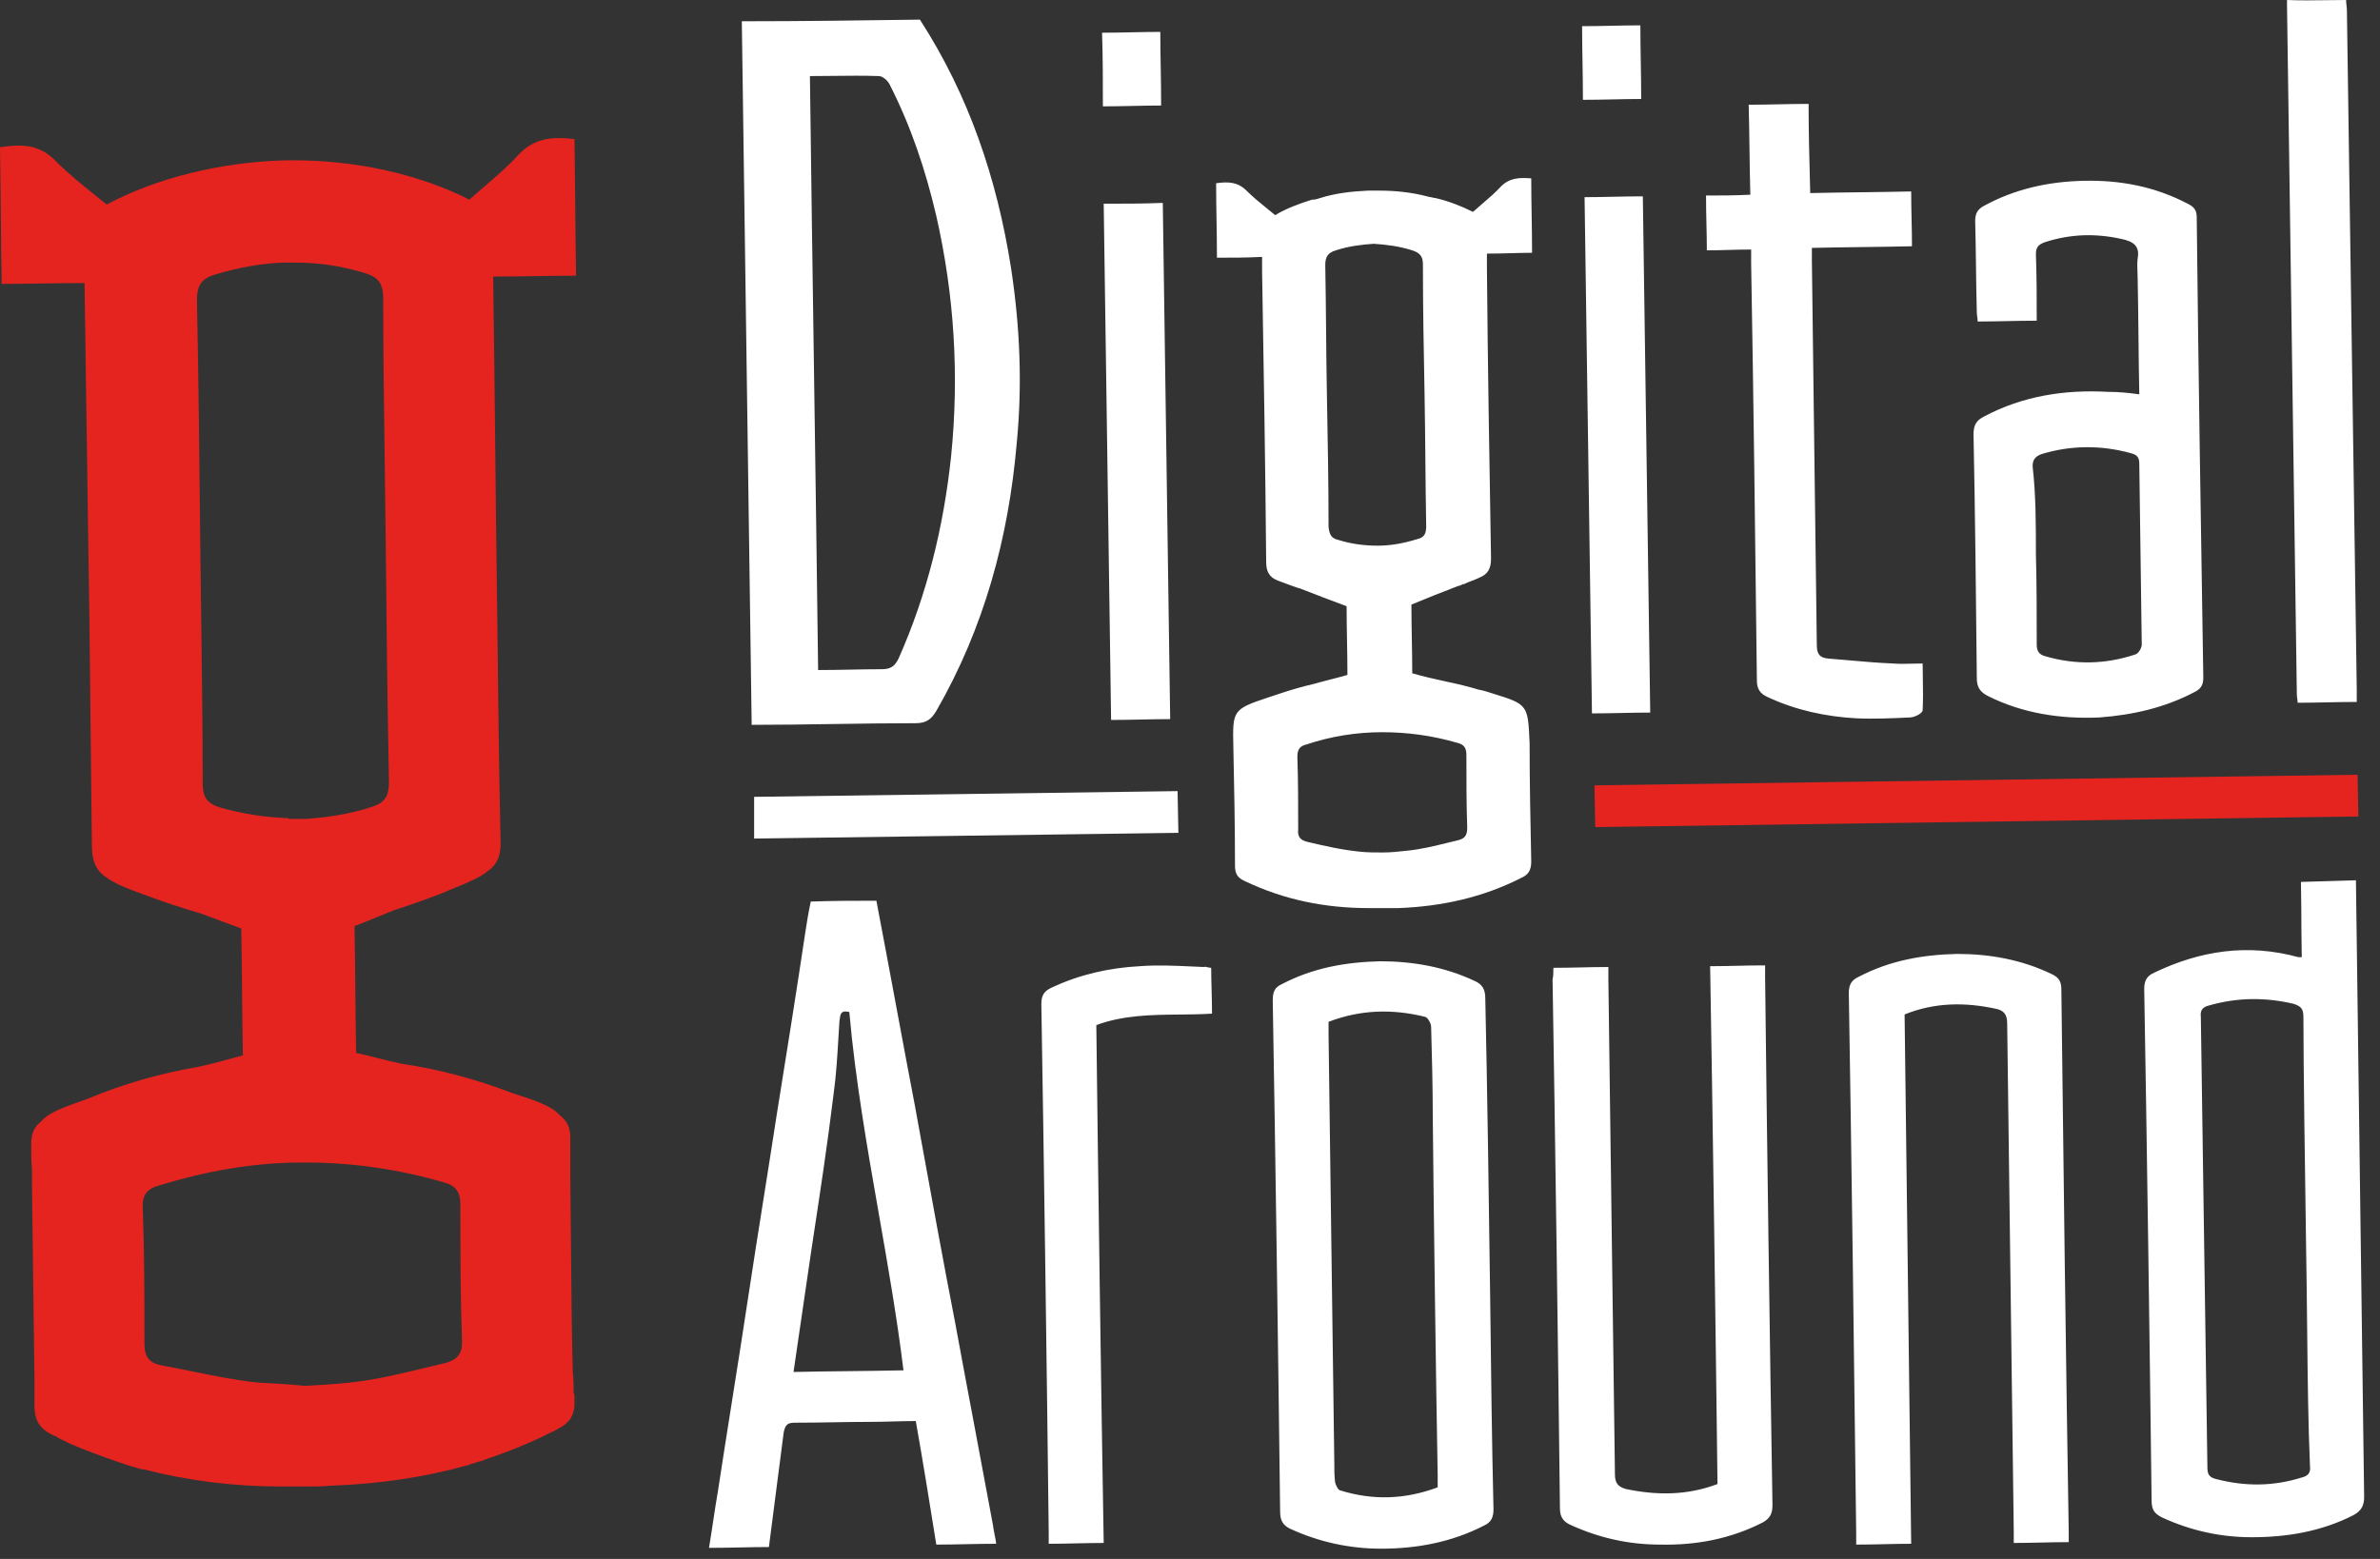
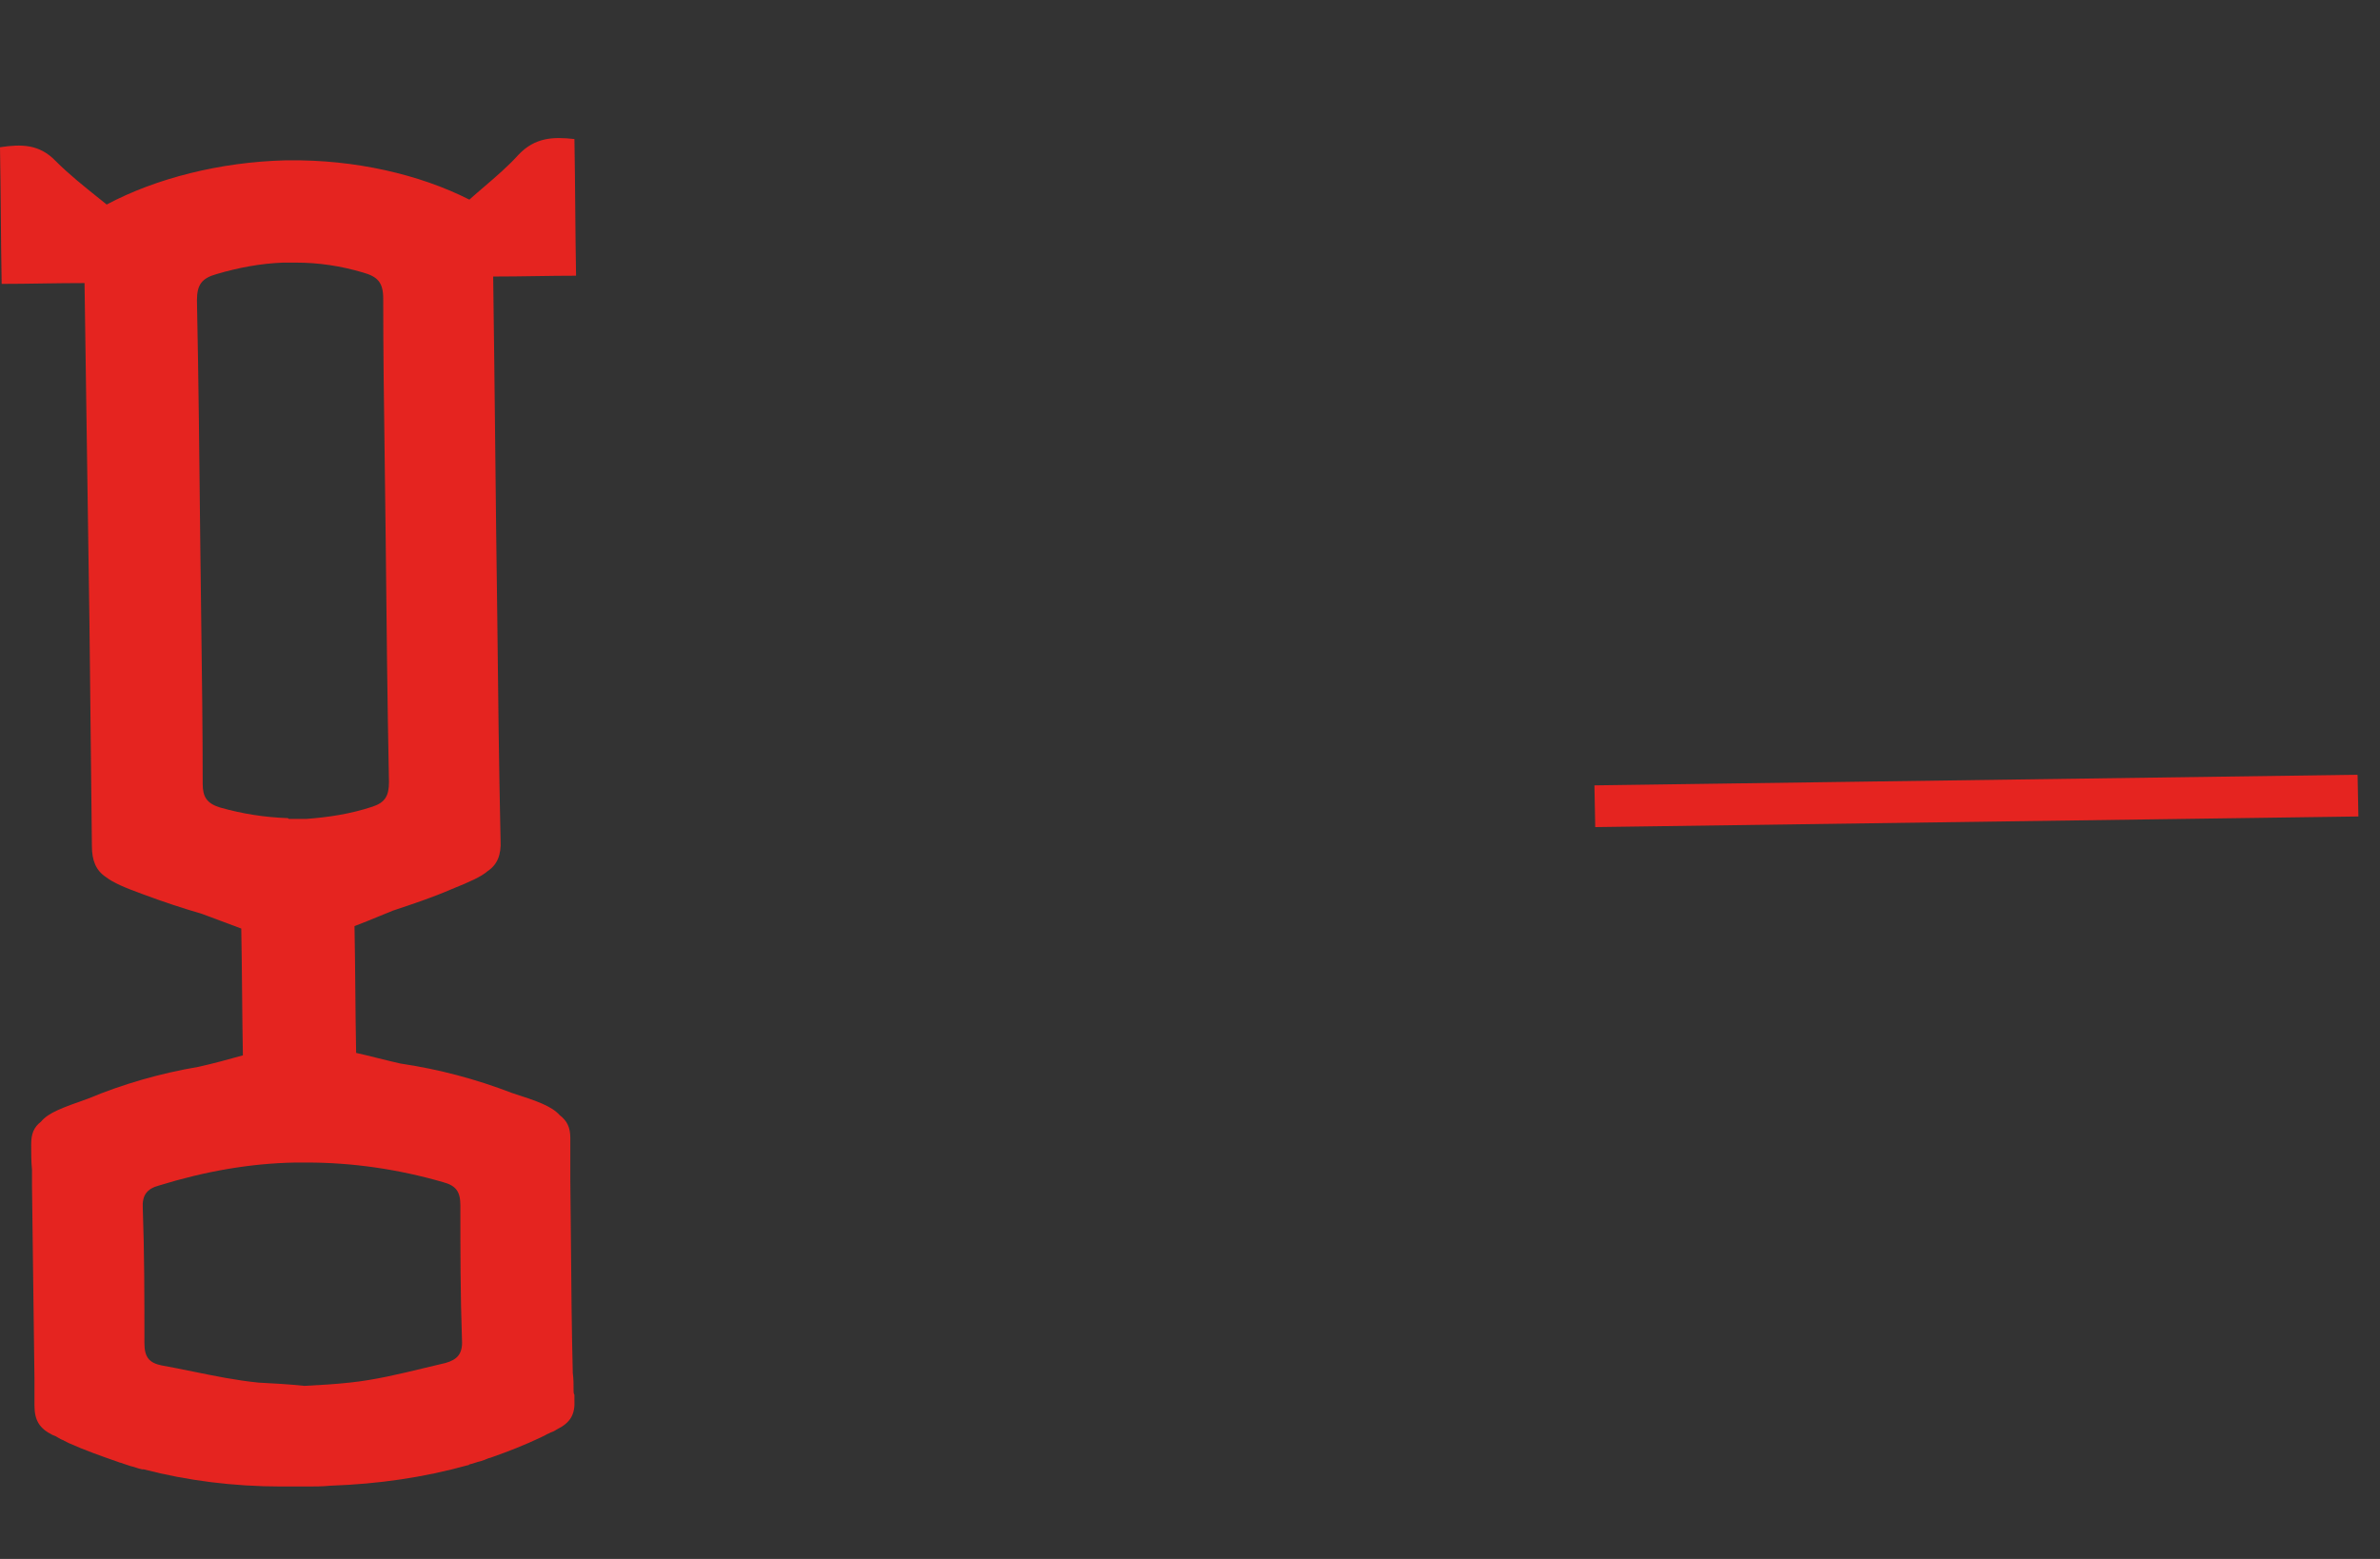
<svg xmlns="http://www.w3.org/2000/svg" width="116" height="76" viewBox="0 0 116 76" fill="none">
  <rect x="0" y="0" width="116" height="76" fill="#333333" stroke="none" />
-   <path fill-rule="evenodd" clip-rule="evenodd" d="M114.347 0C114.347 0.08 114.357 0.17 114.367 0.259C114.377 0.349 114.387 0.439 114.387 0.518C114.467 6.043 114.547 11.558 114.627 17.073L114.77 26.883L114.867 33.622V34.22C114.387 34.22 113.907 34.23 113.427 34.24C112.947 34.25 112.467 34.26 111.987 34.26C111.987 34.2 111.977 34.131 111.967 34.061C111.957 33.991 111.947 33.921 111.947 33.861C111.787 22.654 111.628 11.447 111.468 0.279V0C112.107 0.027 112.747 0.018 113.387 0.009H113.387C113.707 0.004 114.027 0 114.347 0ZM44.835 0.957C47.235 4.666 48.594 8.735 49.274 13.042C49.714 15.914 49.834 18.745 49.554 21.617C49.154 26.244 47.955 30.631 45.635 34.659C45.395 35.058 45.155 35.257 44.635 35.257C43.295 35.257 41.965 35.277 40.635 35.297C39.306 35.317 37.976 35.337 36.636 35.337C36.557 29.676 36.478 24.025 36.398 18.374C36.318 12.598 36.237 6.823 36.156 1.037C39.075 1.037 41.955 0.997 44.835 0.957ZM39.677 18.3L39.677 18.302L39.677 18.315C39.746 23.098 39.816 27.877 39.875 32.665C40.4 32.665 40.925 32.655 41.444 32.645L41.445 32.645C41.955 32.635 42.46 32.625 42.955 32.625C43.395 32.625 43.595 32.505 43.795 32.106C45.195 28.956 45.995 25.645 46.355 22.255C46.755 18.307 46.515 14.398 45.635 10.529C45.115 8.296 44.395 6.142 43.355 4.108C43.275 3.949 43.035 3.709 42.835 3.709C42.089 3.683 41.343 3.691 40.596 3.7H40.595C40.222 3.705 39.849 3.709 39.475 3.709C39.536 8.585 39.606 13.441 39.677 18.291L39.677 18.292L39.677 18.294L39.677 18.296L39.677 18.297L39.677 18.299L39.677 18.3ZM104.228 16.392V16.393C104.238 17.33 104.248 18.272 104.268 19.224C103.708 19.144 103.228 19.104 102.748 19.104C100.629 18.985 98.589 19.304 96.709 20.301C96.309 20.5 96.189 20.74 96.189 21.178C96.269 25.165 96.309 29.113 96.349 33.06L96.349 33.064C96.349 33.502 96.509 33.742 96.909 33.941C98.589 34.779 100.429 35.058 102.308 34.978C103.948 34.858 105.548 34.499 107.028 33.702C107.308 33.542 107.388 33.343 107.388 33.024C107.268 25.566 107.148 18.067 107.068 10.609C107.068 10.25 106.948 10.091 106.628 9.931C105.028 9.094 103.348 8.774 101.549 8.814C99.829 8.854 98.189 9.213 96.669 10.051C96.389 10.21 96.269 10.41 96.269 10.769C96.289 11.506 96.299 12.254 96.309 13.002C96.319 13.75 96.329 14.498 96.349 15.236C96.349 15.291 96.358 15.355 96.367 15.424L96.367 15.424C96.378 15.503 96.389 15.589 96.389 15.674C96.869 15.674 97.349 15.664 97.829 15.654C98.309 15.644 98.789 15.634 99.269 15.634C99.269 14.518 99.269 13.481 99.229 12.404C99.229 12.045 99.349 11.925 99.669 11.806C100.909 11.407 102.108 11.367 103.388 11.646C103.948 11.766 104.308 11.965 104.188 12.603C104.162 12.816 104.17 13.029 104.179 13.241V13.241C104.184 13.348 104.188 13.454 104.188 13.56C104.208 14.499 104.218 15.437 104.228 16.38L104.228 16.382L104.228 16.384L104.228 16.386L104.228 16.388L104.228 16.39L104.228 16.392ZM99.269 31.428C99.269 29.953 99.269 28.477 99.229 27.001C99.229 25.566 99.229 24.13 99.069 22.734C99.069 22.415 99.189 22.255 99.509 22.136C100.949 21.697 102.428 21.697 103.868 22.096C104.188 22.175 104.268 22.335 104.268 22.614C104.307 25.456 104.346 28.337 104.385 31.218L104.386 31.237L104.388 31.428C104.388 31.588 104.228 31.867 104.068 31.907C102.628 32.386 101.149 32.425 99.669 31.987C99.389 31.907 99.269 31.747 99.269 31.428ZM84.242 12.185L84.241 12.185C83.891 12.195 83.546 12.204 83.191 12.204C83.191 11.771 83.181 11.337 83.171 10.898L83.171 10.897C83.161 10.449 83.151 9.996 83.151 9.532C83.831 9.532 84.55 9.532 85.31 9.492C85.29 8.755 85.28 8.027 85.27 7.299L85.27 7.296C85.26 6.569 85.25 5.842 85.23 5.105C85.73 5.105 86.21 5.095 86.69 5.085C87.17 5.075 87.65 5.065 88.15 5.065C88.15 6.398 88.184 7.696 88.221 9.087L88.221 9.088L88.23 9.413C89.065 9.393 89.88 9.383 90.69 9.373H90.69C91.51 9.363 92.325 9.353 93.15 9.333C93.15 9.796 93.16 10.249 93.17 10.698L93.17 10.699C93.18 11.137 93.189 11.571 93.189 12.005C92.367 12.025 91.564 12.035 90.756 12.045L90.754 12.045L90.751 12.045L90.749 12.045H90.749H90.748H90.748H90.747H90.746C89.948 12.055 89.144 12.065 88.31 12.085V12.683C88.35 15.851 88.391 19.009 88.431 22.167L88.522 29.2L88.55 31.428C88.55 31.867 88.67 32.067 89.11 32.106C89.446 32.132 89.786 32.162 90.127 32.192C90.843 32.255 91.565 32.319 92.27 32.346C92.559 32.372 92.865 32.364 93.189 32.355C93.358 32.35 93.531 32.346 93.709 32.346C93.709 32.616 93.714 32.877 93.719 33.134V33.135C93.727 33.635 93.736 34.118 93.709 34.619C93.709 34.779 93.309 34.978 93.07 34.978C92.19 35.018 91.31 35.058 90.47 35.018C88.99 34.938 87.51 34.619 86.15 33.981C85.79 33.822 85.63 33.582 85.63 33.183C85.55 26.403 85.47 19.623 85.35 12.843V12.165C84.966 12.165 84.601 12.175 84.242 12.185ZM56.681 10.406L56.674 9.891C55.714 9.931 54.754 9.931 53.794 9.931C53.911 18.154 54.028 26.338 54.146 34.522L54.146 34.537L54.147 34.583L54.154 35.098C54.658 35.098 55.142 35.088 55.621 35.078H55.622H55.622H55.623H55.624H55.624H55.624H55.625H55.625H55.625C56.094 35.068 56.559 35.058 57.034 35.058C56.916 26.835 56.799 18.651 56.682 10.467L56.682 10.452L56.681 10.406ZM80.431 34.739C79.951 34.739 79.481 34.749 79.011 34.759C78.541 34.769 78.071 34.779 77.591 34.779L77.584 34.264C77.466 26.06 77.349 17.855 77.231 9.612C77.686 9.612 78.151 9.602 78.62 9.592L78.621 9.592H78.621H78.621C79.101 9.582 79.586 9.572 80.071 9.572C80.191 17.948 80.311 26.323 80.431 34.739ZM55.134 1.575C54.664 1.585 54.194 1.595 53.714 1.595C53.754 2.831 53.754 3.988 53.754 5.184V5.185C54.234 5.185 54.704 5.175 55.174 5.165C55.644 5.155 56.114 5.145 56.593 5.145C56.593 4.547 56.584 3.949 56.574 3.35L56.574 3.348C56.563 2.751 56.553 2.153 56.553 1.555C56.074 1.555 55.604 1.565 55.134 1.575ZM77.111 1.276C77.591 1.276 78.061 1.266 78.531 1.256C79.001 1.246 79.471 1.236 79.951 1.236C79.951 1.834 79.961 2.431 79.971 3.029L79.971 3.031L79.971 3.033C79.981 3.631 79.991 4.228 79.991 4.826C79.511 4.826 79.041 4.836 78.571 4.846C78.101 4.856 77.631 4.866 77.151 4.866C77.151 4.272 77.141 3.689 77.132 3.101C77.121 2.503 77.111 1.9 77.111 1.276ZM57.394 38.568L36.756 38.847V40.881L57.434 40.602L57.394 38.568ZM72.792 33.821L72.792 33.821L72.792 33.821C72.552 33.742 72.312 33.662 72.072 33.622C71.552 33.462 71.032 33.343 70.472 33.223C69.912 33.103 69.392 32.984 68.832 32.824C68.832 32.286 68.822 31.718 68.812 31.149C68.802 30.581 68.792 30.012 68.792 29.474C69.552 29.155 70.272 28.876 70.992 28.597C71.032 28.577 71.072 28.567 71.112 28.557C71.152 28.547 71.192 28.537 71.232 28.517C71.272 28.477 71.312 28.477 71.352 28.477C71.472 28.417 71.602 28.367 71.732 28.317L71.732 28.317C71.862 28.268 71.992 28.218 72.112 28.158C72.512 27.998 72.672 27.719 72.672 27.241C72.592 22.494 72.512 17.748 72.472 13.042V12.364C72.857 12.364 73.231 12.354 73.601 12.344L73.602 12.344C73.962 12.334 74.317 12.324 74.672 12.324C74.672 11.706 74.662 11.108 74.652 10.509C74.642 9.911 74.632 9.313 74.632 8.695C74.072 8.655 73.592 8.655 73.152 9.094C72.882 9.39 72.557 9.668 72.239 9.94C72.086 10.071 71.935 10.2 71.792 10.33C71.232 10.051 70.632 9.811 69.952 9.652H69.912C69.874 9.639 69.835 9.63 69.796 9.623C69.775 9.619 69.754 9.616 69.732 9.612C69.697 9.606 69.661 9.6 69.626 9.592C69.601 9.587 69.577 9.58 69.552 9.572C68.792 9.373 67.992 9.293 67.233 9.293H66.953H66.672C65.873 9.333 65.113 9.413 64.353 9.652L64.353 9.652C64.233 9.692 64.113 9.732 63.993 9.732H63.953C63.313 9.931 62.673 10.17 62.153 10.489C62.027 10.385 61.901 10.283 61.776 10.182L61.776 10.181C61.424 9.897 61.078 9.616 60.753 9.293C60.313 8.854 59.833 8.854 59.273 8.934C59.273 9.527 59.283 10.121 59.293 10.719V10.719C59.303 11.327 59.313 11.94 59.313 12.563C60.033 12.563 60.753 12.563 61.513 12.524V13.201C61.593 17.948 61.673 22.694 61.713 27.4C61.713 27.879 61.873 28.158 62.313 28.317C62.433 28.357 62.563 28.407 62.693 28.457C62.823 28.507 62.953 28.557 63.073 28.597C63.093 28.597 63.113 28.607 63.133 28.617C63.153 28.627 63.173 28.637 63.193 28.637C63.233 28.657 63.273 28.666 63.313 28.676C63.353 28.686 63.393 28.696 63.433 28.716C64.153 28.995 64.873 29.275 65.633 29.554C65.633 30.092 65.643 30.661 65.653 31.229C65.663 31.797 65.673 32.366 65.673 32.904C65.393 32.984 65.123 33.054 64.853 33.123C64.583 33.193 64.313 33.263 64.033 33.343C63.513 33.462 62.953 33.622 62.473 33.782L61.753 34.021C60.073 34.579 60.073 34.659 60.113 36.414C60.153 38.328 60.193 40.283 60.193 42.197C60.193 42.596 60.313 42.795 60.673 42.955C62.593 43.872 64.593 44.271 66.713 44.271H67.433H68.152C70.272 44.191 72.272 43.752 74.152 42.795C74.512 42.636 74.632 42.397 74.632 41.998C74.592 40.083 74.552 38.129 74.552 36.215L74.551 36.209C74.472 34.38 74.47 34.339 72.792 33.821ZM68.832 12.204C69.192 12.324 69.352 12.484 69.352 12.883C69.352 14.996 69.392 17.11 69.432 19.224C69.452 20.295 69.462 21.365 69.472 22.431L69.472 22.434V22.435C69.482 23.512 69.492 24.584 69.512 25.645C69.512 26.004 69.432 26.204 69.072 26.283C68.432 26.483 67.792 26.602 67.153 26.602C66.513 26.602 65.873 26.523 65.233 26.323C64.873 26.244 64.793 26.044 64.753 25.685C64.753 23.531 64.713 21.378 64.673 19.264C64.653 18.208 64.643 17.153 64.633 16.097L64.633 16.093C64.623 15.036 64.613 13.979 64.593 12.922C64.593 12.524 64.713 12.324 65.113 12.204C65.713 12.005 66.353 11.925 66.953 11.885C67.592 11.925 68.192 12.005 68.832 12.204ZM66.273 41.519C65.433 41.439 64.553 41.24 63.713 41.04C63.393 40.961 63.233 40.801 63.273 40.442C63.273 39.246 63.273 38.049 63.233 36.892C63.233 36.533 63.353 36.374 63.673 36.294C64.873 35.895 66.113 35.696 67.353 35.696C68.592 35.696 69.792 35.855 71.032 36.215C71.352 36.294 71.472 36.454 71.472 36.813C71.472 38.009 71.472 39.206 71.512 40.362C71.512 40.721 71.392 40.881 71.072 40.961C70.983 40.982 70.895 41.003 70.806 41.025C70.734 41.042 70.663 41.06 70.592 41.078C69.911 41.245 69.225 41.415 68.512 41.479C68.152 41.519 67.792 41.559 67.392 41.559C66.993 41.559 66.632 41.559 66.273 41.519ZM43.655 48.917C43.345 47.252 43.035 45.587 42.715 43.912C41.675 43.912 40.635 43.912 39.516 43.952C39.395 44.51 39.316 45.029 39.236 45.547C38.796 48.498 38.316 51.488 37.836 54.478L37.836 54.481C37.635 55.794 37.425 57.115 37.215 58.44C36.965 60.014 36.715 61.595 36.476 63.176C36.218 64.888 35.949 66.588 35.681 68.284C35.449 69.748 35.218 71.208 34.996 72.668C34.91 73.164 34.835 73.66 34.759 74.162C34.695 74.589 34.63 75.02 34.556 75.46C35.061 75.46 35.556 75.45 36.046 75.44C36.526 75.43 37.001 75.42 37.476 75.42C37.716 73.546 37.956 71.671 38.196 69.837C38.276 69.438 38.396 69.358 38.756 69.358C39.381 69.358 39.995 69.348 40.605 69.338C41.205 69.328 41.8 69.318 42.395 69.318C42.775 69.318 43.145 69.308 43.515 69.298C43.885 69.288 44.255 69.278 44.635 69.278C44.995 71.311 45.315 73.305 45.634 75.298L45.635 75.301C46.14 75.301 46.635 75.29 47.124 75.28C47.604 75.27 48.079 75.261 48.554 75.261C48.535 75.101 48.505 74.952 48.474 74.802C48.444 74.652 48.414 74.503 48.395 74.343C48.094 72.708 47.785 71.063 47.475 69.418C47.165 67.772 46.855 66.127 46.555 64.492C45.965 61.45 45.406 58.378 44.851 55.328C44.765 54.859 44.68 54.391 44.595 53.923C44.275 52.248 43.965 50.583 43.655 48.917ZM72.632 63.418L72.632 63.415C72.592 60.025 72.472 52.048 72.392 48.658C72.392 48.219 72.232 47.98 71.872 47.821C70.432 47.143 68.872 46.863 67.272 46.863C65.593 46.903 63.993 47.182 62.473 47.98C62.113 48.14 62.033 48.379 62.033 48.778C62.153 55.558 62.313 66.925 62.393 73.705C62.393 74.144 62.553 74.383 62.913 74.543C64.313 75.181 65.793 75.5 67.312 75.5C69.072 75.5 70.752 75.181 72.312 74.383C72.672 74.224 72.792 73.984 72.792 73.586C72.712 70.197 72.672 66.807 72.632 63.418ZM64.753 50.453V49.815C66.312 49.217 67.872 49.177 69.472 49.575C69.592 49.615 69.752 49.895 69.752 50.054C69.792 51.49 69.832 52.926 69.832 54.362C69.872 58.709 69.992 67.603 70.072 71.91V72.509C68.472 73.107 66.912 73.147 65.353 72.668C65.233 72.668 65.113 72.429 65.073 72.269C65.033 71.95 65.033 71.632 65.033 71.312V71.312C64.993 68.599 64.943 64.739 64.893 60.879C64.843 57.021 64.793 53.164 64.753 50.453ZM59.053 48.27C59.043 47.911 59.033 47.556 59.033 47.182C58.961 47.182 58.897 47.166 58.841 47.152C58.773 47.135 58.717 47.121 58.673 47.143C58.465 47.135 58.257 47.125 58.049 47.115C57.218 47.077 56.386 47.039 55.554 47.103C54.074 47.182 52.634 47.502 51.274 48.14C50.914 48.299 50.754 48.499 50.754 48.937C50.874 55.997 51.034 67.683 51.114 74.742V75.261C51.579 75.261 52.034 75.251 52.484 75.24C52.924 75.231 53.359 75.221 53.794 75.221C53.674 68.321 53.514 56.834 53.434 49.974C54.756 49.487 56.12 49.474 57.48 49.46C58.013 49.455 58.544 49.45 59.073 49.416C59.073 49.012 59.063 48.639 59.053 48.27ZM91.81 75.281C92.25 75.271 92.689 75.261 93.15 75.261C93.108 71.675 93.045 66.737 92.984 61.855C92.925 57.289 92.868 52.771 92.829 49.456C94.309 48.858 95.789 48.858 97.269 49.177C97.669 49.257 97.829 49.456 97.829 49.895C97.87 53.237 97.932 57.924 97.993 62.575C98.052 67.026 98.11 71.444 98.149 74.623V75.221C98.609 75.221 99.049 75.211 99.489 75.201C99.929 75.191 100.369 75.181 100.829 75.181V74.702C100.709 67.603 100.549 55.319 100.469 48.219C100.469 47.861 100.349 47.661 100.029 47.502C98.549 46.784 96.989 46.505 95.389 46.505C93.709 46.544 92.11 46.824 90.59 47.621C90.23 47.781 90.11 48.02 90.11 48.419C90.23 55.478 90.39 67.723 90.47 74.782V75.301C90.93 75.301 91.37 75.291 91.81 75.281ZM77.051 47.163C76.611 47.172 76.171 47.182 75.711 47.182C75.711 47.422 75.711 47.581 75.671 47.741C75.791 54.84 75.951 66.486 76.031 73.546C76.031 73.945 76.191 74.184 76.551 74.343C77.951 74.981 79.391 75.301 80.911 75.301C82.671 75.341 84.35 75.021 85.91 74.224C86.27 74.024 86.39 73.785 86.39 73.386C86.27 66.327 86.11 54.681 86.03 47.621V47.063C85.565 47.063 85.11 47.073 84.661 47.083C84.221 47.093 83.786 47.103 83.351 47.103C83.471 54.003 83.63 65.449 83.71 72.349C82.231 72.908 80.751 72.908 79.231 72.588C78.831 72.469 78.711 72.269 78.711 71.871C78.671 68.62 78.611 64.213 78.551 59.806C78.491 55.399 78.431 50.991 78.391 47.741V47.143C77.931 47.143 77.491 47.153 77.051 47.163ZM115.227 72.987L114.827 42.915L112.147 42.995C112.167 44.371 112.167 44.6 112.167 44.829C112.167 45.059 112.167 45.288 112.187 46.664H112.027C109.548 45.986 107.228 46.345 104.988 47.422C104.628 47.581 104.508 47.821 104.508 48.219C104.628 55 104.788 66.367 104.868 73.147C104.868 73.586 104.988 73.785 105.388 73.984C106.788 74.623 108.228 74.942 109.748 74.942C111.467 74.942 113.147 74.662 114.707 73.865C115.067 73.665 115.227 73.426 115.227 72.987ZM112.398 60.779C112.41 61.58 112.42 62.279 112.427 62.817C112.437 63.541 112.445 64.265 112.452 64.988C112.475 67.172 112.497 69.344 112.587 71.472C112.627 71.791 112.507 71.95 112.187 72.03C110.787 72.469 109.428 72.469 108.028 72.11C107.708 72.03 107.588 71.91 107.588 71.552C107.548 68.66 107.488 64.612 107.428 60.563C107.368 56.515 107.308 52.467 107.268 49.575C107.228 49.257 107.348 49.097 107.668 49.017C109.068 48.618 110.428 48.618 111.787 48.937C112.147 49.057 112.267 49.177 112.267 49.575C112.267 51.91 112.347 57.3 112.398 60.779ZM40.929 49.675C40.954 49.457 40.98 49.233 41.395 49.336C41.688 52.634 42.258 55.893 42.83 59.158C43.275 61.697 43.72 64.24 44.035 66.805C43.135 66.825 42.245 66.835 41.355 66.845C40.465 66.855 39.575 66.865 38.676 66.885L39.516 61.142L39.594 60.622C39.968 58.168 40.337 55.744 40.635 53.285C40.754 52.426 40.807 51.544 40.859 50.674C40.877 50.373 40.895 50.072 40.915 49.775C40.921 49.743 40.925 49.709 40.929 49.675Z" fill="white" />
-   <path fill-rule="evenodd" clip-rule="evenodd" d="M27.917 66.925C27.957 67.244 27.957 67.523 27.957 67.842C27.957 67.882 27.957 67.922 27.997 68.002V68.241C28.037 68.959 27.797 69.358 27.157 69.677C27.037 69.757 26.957 69.797 26.837 69.837C26.817 69.837 26.807 69.847 26.797 69.856C26.787 69.866 26.777 69.876 26.757 69.876C26.737 69.896 26.707 69.906 26.677 69.916C26.647 69.926 26.617 69.936 26.597 69.956L26.357 70.076C25.597 70.435 24.797 70.754 23.997 71.033C23.957 71.053 23.917 71.063 23.877 71.073C23.837 71.083 23.797 71.093 23.757 71.113C23.677 71.153 23.557 71.193 23.437 71.232C23.337 71.252 23.247 71.282 23.157 71.312C23.067 71.342 22.977 71.372 22.877 71.392C22.854 71.415 22.845 71.425 22.833 71.429C22.824 71.432 22.814 71.432 22.797 71.432C20.638 72.03 18.438 72.349 16.118 72.429C15.718 72.469 15.318 72.469 14.918 72.469H13.719C11.399 72.469 9.159 72.19 6.999 71.631H6.919C6.819 71.611 6.729 71.581 6.639 71.552C6.549 71.522 6.459 71.492 6.359 71.472L5.999 71.352C5.959 71.332 5.919 71.322 5.879 71.312C5.839 71.302 5.799 71.292 5.759 71.272C4.959 70.993 4.16 70.714 3.36 70.355L3.12 70.235C3.1 70.215 3.07 70.205 3.04 70.195C3.01 70.186 2.98 70.175 2.96 70.156C2.94 70.156 2.93 70.146 2.92 70.136C2.91 70.126 2.9 70.116 2.88 70.116C2.76 70.036 2.68 69.996 2.56 69.956C1.92 69.637 1.68 69.238 1.68 68.52V68.281V68.161V67.244C1.66 65.66 1.64 64.085 1.619 62.511C1.6 60.955 1.58 59.398 1.56 57.831V57.034C1.52 56.635 1.52 56.196 1.52 55.797C1.52 55.279 1.64 54.96 2 54.681C2.358 54.244 3.034 54.005 4.264 53.569L4.28 53.564C5.999 52.846 7.799 52.328 9.679 52.008C10.399 51.849 11.119 51.65 11.838 51.45C11.819 50.453 11.809 49.406 11.799 48.359C11.789 47.312 11.779 46.265 11.759 45.268L9.839 44.55C8.879 44.271 7.919 43.952 6.959 43.593C6.079 43.274 5.519 43.035 5.159 42.755C4.679 42.436 4.479 41.958 4.479 41.24C4.439 37.65 4.4 34.021 4.36 30.392C4.32 27.619 4.28 24.857 4.24 22.094C4.2 19.333 4.16 16.571 4.12 13.8C3.409 13.8 2.72 13.81 2.04 13.82C1.38 13.83 0.73 13.84 0.08 13.84C0.06 12.708 0.05 11.607 0.04 10.51C0.03 9.403 0.02 8.301 0 7.179C1.04 7.02 1.92 7.02 2.72 7.857C3.362 8.498 4.091 9.082 4.809 9.657C4.94 9.762 5.07 9.866 5.199 9.971C7.599 8.695 10.719 7.897 13.918 7.817H13.998H14.078C17.278 7.777 20.438 8.495 22.877 9.732C23.115 9.518 23.36 9.309 23.605 9.099C24.186 8.601 24.771 8.099 25.277 7.538C26.077 6.7 26.957 6.661 27.997 6.78C28.017 7.887 28.027 8.994 28.037 10.111C28.047 11.208 28.057 12.315 28.077 13.441C27.431 13.441 26.795 13.45 26.145 13.46C25.467 13.47 24.773 13.481 24.037 13.481C24.077 16.252 24.107 19.014 24.137 21.775C24.167 24.538 24.197 27.3 24.237 30.072L24.237 30.076C24.277 33.704 24.317 37.332 24.397 40.961C24.437 41.679 24.237 42.157 23.757 42.476C23.437 42.755 22.877 42.995 21.997 43.354C21.078 43.752 20.118 44.072 19.158 44.391C18.936 44.479 18.709 44.573 18.479 44.668C18.085 44.831 17.682 44.998 17.278 45.148C17.298 46.13 17.308 47.182 17.318 48.238C17.328 49.286 17.338 50.338 17.358 51.33C17.718 51.41 18.078 51.5 18.438 51.59C18.798 51.679 19.158 51.769 19.518 51.849C21.398 52.128 23.197 52.607 24.957 53.285C26.197 53.684 26.877 53.923 27.277 54.362C27.637 54.641 27.797 54.96 27.797 55.478V56.715V57.512C27.81 58.56 27.819 59.603 27.828 60.644C27.846 62.736 27.863 64.822 27.917 66.925ZM9.406 66.865C10.46 67.08 11.52 67.296 12.599 67.404C13.358 67.444 14.078 67.483 14.838 67.563C15.598 67.523 16.318 67.483 17.038 67.404C18.251 67.279 19.465 66.987 20.678 66.694C21.024 66.61 21.371 66.526 21.718 66.446C22.277 66.287 22.558 66.008 22.517 65.33C22.438 63.136 22.438 60.942 22.438 58.749C22.438 58.071 22.198 57.792 21.598 57.632C19.398 56.994 17.158 56.675 14.958 56.675H14.678H14.398C12.159 56.715 9.959 57.114 7.759 57.792C7.159 57.951 6.919 58.27 6.959 58.908C7.039 61.102 7.039 63.296 7.039 65.489C7.039 66.167 7.279 66.446 7.879 66.566C8.388 66.657 8.896 66.761 9.406 66.865ZM10.719 39.365C11.839 39.684 12.918 39.844 13.998 39.884C14.015 39.884 14.025 39.884 14.034 39.887C14.046 39.891 14.055 39.901 14.078 39.924H14.478H14.878H14.918C15.998 39.844 17.078 39.684 18.158 39.325C18.758 39.126 18.958 38.807 18.958 38.129C18.879 34.219 18.839 30.271 18.799 26.361L18.798 26.244C18.785 24.935 18.767 23.631 18.749 22.328C18.713 19.74 18.678 17.158 18.678 14.558C18.678 13.76 18.398 13.481 17.678 13.281C16.598 12.962 15.518 12.803 14.438 12.803H14.398H14.118H13.838H13.798C12.719 12.843 11.639 13.042 10.559 13.361C9.839 13.56 9.599 13.88 9.599 14.637C9.679 18.546 9.719 22.415 9.759 26.323C9.772 27.634 9.79 28.948 9.808 30.264C9.843 32.914 9.879 35.57 9.879 38.209C9.879 38.847 10.079 39.166 10.719 39.365ZM114.907 37.77L77.711 38.288L77.751 40.322L114.947 39.804L114.907 37.77Z" fill="#E52420" />
+   <path fill-rule="evenodd" clip-rule="evenodd" d="M27.917 66.925C27.957 67.244 27.957 67.523 27.957 67.842C27.957 67.882 27.957 67.922 27.997 68.002V68.241C28.037 68.959 27.797 69.358 27.157 69.677C27.037 69.757 26.957 69.797 26.837 69.837C26.817 69.837 26.807 69.847 26.797 69.856C26.787 69.866 26.777 69.876 26.757 69.876C26.647 69.926 26.617 69.936 26.597 69.956L26.357 70.076C25.597 70.435 24.797 70.754 23.997 71.033C23.957 71.053 23.917 71.063 23.877 71.073C23.837 71.083 23.797 71.093 23.757 71.113C23.677 71.153 23.557 71.193 23.437 71.232C23.337 71.252 23.247 71.282 23.157 71.312C23.067 71.342 22.977 71.372 22.877 71.392C22.854 71.415 22.845 71.425 22.833 71.429C22.824 71.432 22.814 71.432 22.797 71.432C20.638 72.03 18.438 72.349 16.118 72.429C15.718 72.469 15.318 72.469 14.918 72.469H13.719C11.399 72.469 9.159 72.19 6.999 71.631H6.919C6.819 71.611 6.729 71.581 6.639 71.552C6.549 71.522 6.459 71.492 6.359 71.472L5.999 71.352C5.959 71.332 5.919 71.322 5.879 71.312C5.839 71.302 5.799 71.292 5.759 71.272C4.959 70.993 4.16 70.714 3.36 70.355L3.12 70.235C3.1 70.215 3.07 70.205 3.04 70.195C3.01 70.186 2.98 70.175 2.96 70.156C2.94 70.156 2.93 70.146 2.92 70.136C2.91 70.126 2.9 70.116 2.88 70.116C2.76 70.036 2.68 69.996 2.56 69.956C1.92 69.637 1.68 69.238 1.68 68.52V68.281V68.161V67.244C1.66 65.66 1.64 64.085 1.619 62.511C1.6 60.955 1.58 59.398 1.56 57.831V57.034C1.52 56.635 1.52 56.196 1.52 55.797C1.52 55.279 1.64 54.96 2 54.681C2.358 54.244 3.034 54.005 4.264 53.569L4.28 53.564C5.999 52.846 7.799 52.328 9.679 52.008C10.399 51.849 11.119 51.65 11.838 51.45C11.819 50.453 11.809 49.406 11.799 48.359C11.789 47.312 11.779 46.265 11.759 45.268L9.839 44.55C8.879 44.271 7.919 43.952 6.959 43.593C6.079 43.274 5.519 43.035 5.159 42.755C4.679 42.436 4.479 41.958 4.479 41.24C4.439 37.65 4.4 34.021 4.36 30.392C4.32 27.619 4.28 24.857 4.24 22.094C4.2 19.333 4.16 16.571 4.12 13.8C3.409 13.8 2.72 13.81 2.04 13.82C1.38 13.83 0.73 13.84 0.08 13.84C0.06 12.708 0.05 11.607 0.04 10.51C0.03 9.403 0.02 8.301 0 7.179C1.04 7.02 1.92 7.02 2.72 7.857C3.362 8.498 4.091 9.082 4.809 9.657C4.94 9.762 5.07 9.866 5.199 9.971C7.599 8.695 10.719 7.897 13.918 7.817H13.998H14.078C17.278 7.777 20.438 8.495 22.877 9.732C23.115 9.518 23.36 9.309 23.605 9.099C24.186 8.601 24.771 8.099 25.277 7.538C26.077 6.7 26.957 6.661 27.997 6.78C28.017 7.887 28.027 8.994 28.037 10.111C28.047 11.208 28.057 12.315 28.077 13.441C27.431 13.441 26.795 13.45 26.145 13.46C25.467 13.47 24.773 13.481 24.037 13.481C24.077 16.252 24.107 19.014 24.137 21.775C24.167 24.538 24.197 27.3 24.237 30.072L24.237 30.076C24.277 33.704 24.317 37.332 24.397 40.961C24.437 41.679 24.237 42.157 23.757 42.476C23.437 42.755 22.877 42.995 21.997 43.354C21.078 43.752 20.118 44.072 19.158 44.391C18.936 44.479 18.709 44.573 18.479 44.668C18.085 44.831 17.682 44.998 17.278 45.148C17.298 46.13 17.308 47.182 17.318 48.238C17.328 49.286 17.338 50.338 17.358 51.33C17.718 51.41 18.078 51.5 18.438 51.59C18.798 51.679 19.158 51.769 19.518 51.849C21.398 52.128 23.197 52.607 24.957 53.285C26.197 53.684 26.877 53.923 27.277 54.362C27.637 54.641 27.797 54.96 27.797 55.478V56.715V57.512C27.81 58.56 27.819 59.603 27.828 60.644C27.846 62.736 27.863 64.822 27.917 66.925ZM9.406 66.865C10.46 67.08 11.52 67.296 12.599 67.404C13.358 67.444 14.078 67.483 14.838 67.563C15.598 67.523 16.318 67.483 17.038 67.404C18.251 67.279 19.465 66.987 20.678 66.694C21.024 66.61 21.371 66.526 21.718 66.446C22.277 66.287 22.558 66.008 22.517 65.33C22.438 63.136 22.438 60.942 22.438 58.749C22.438 58.071 22.198 57.792 21.598 57.632C19.398 56.994 17.158 56.675 14.958 56.675H14.678H14.398C12.159 56.715 9.959 57.114 7.759 57.792C7.159 57.951 6.919 58.27 6.959 58.908C7.039 61.102 7.039 63.296 7.039 65.489C7.039 66.167 7.279 66.446 7.879 66.566C8.388 66.657 8.896 66.761 9.406 66.865ZM10.719 39.365C11.839 39.684 12.918 39.844 13.998 39.884C14.015 39.884 14.025 39.884 14.034 39.887C14.046 39.891 14.055 39.901 14.078 39.924H14.478H14.878H14.918C15.998 39.844 17.078 39.684 18.158 39.325C18.758 39.126 18.958 38.807 18.958 38.129C18.879 34.219 18.839 30.271 18.799 26.361L18.798 26.244C18.785 24.935 18.767 23.631 18.749 22.328C18.713 19.74 18.678 17.158 18.678 14.558C18.678 13.76 18.398 13.481 17.678 13.281C16.598 12.962 15.518 12.803 14.438 12.803H14.398H14.118H13.838H13.798C12.719 12.843 11.639 13.042 10.559 13.361C9.839 13.56 9.599 13.88 9.599 14.637C9.679 18.546 9.719 22.415 9.759 26.323C9.772 27.634 9.79 28.948 9.808 30.264C9.843 32.914 9.879 35.57 9.879 38.209C9.879 38.847 10.079 39.166 10.719 39.365ZM114.907 37.77L77.711 38.288L77.751 40.322L114.947 39.804L114.907 37.77Z" fill="#E52420" />
</svg>